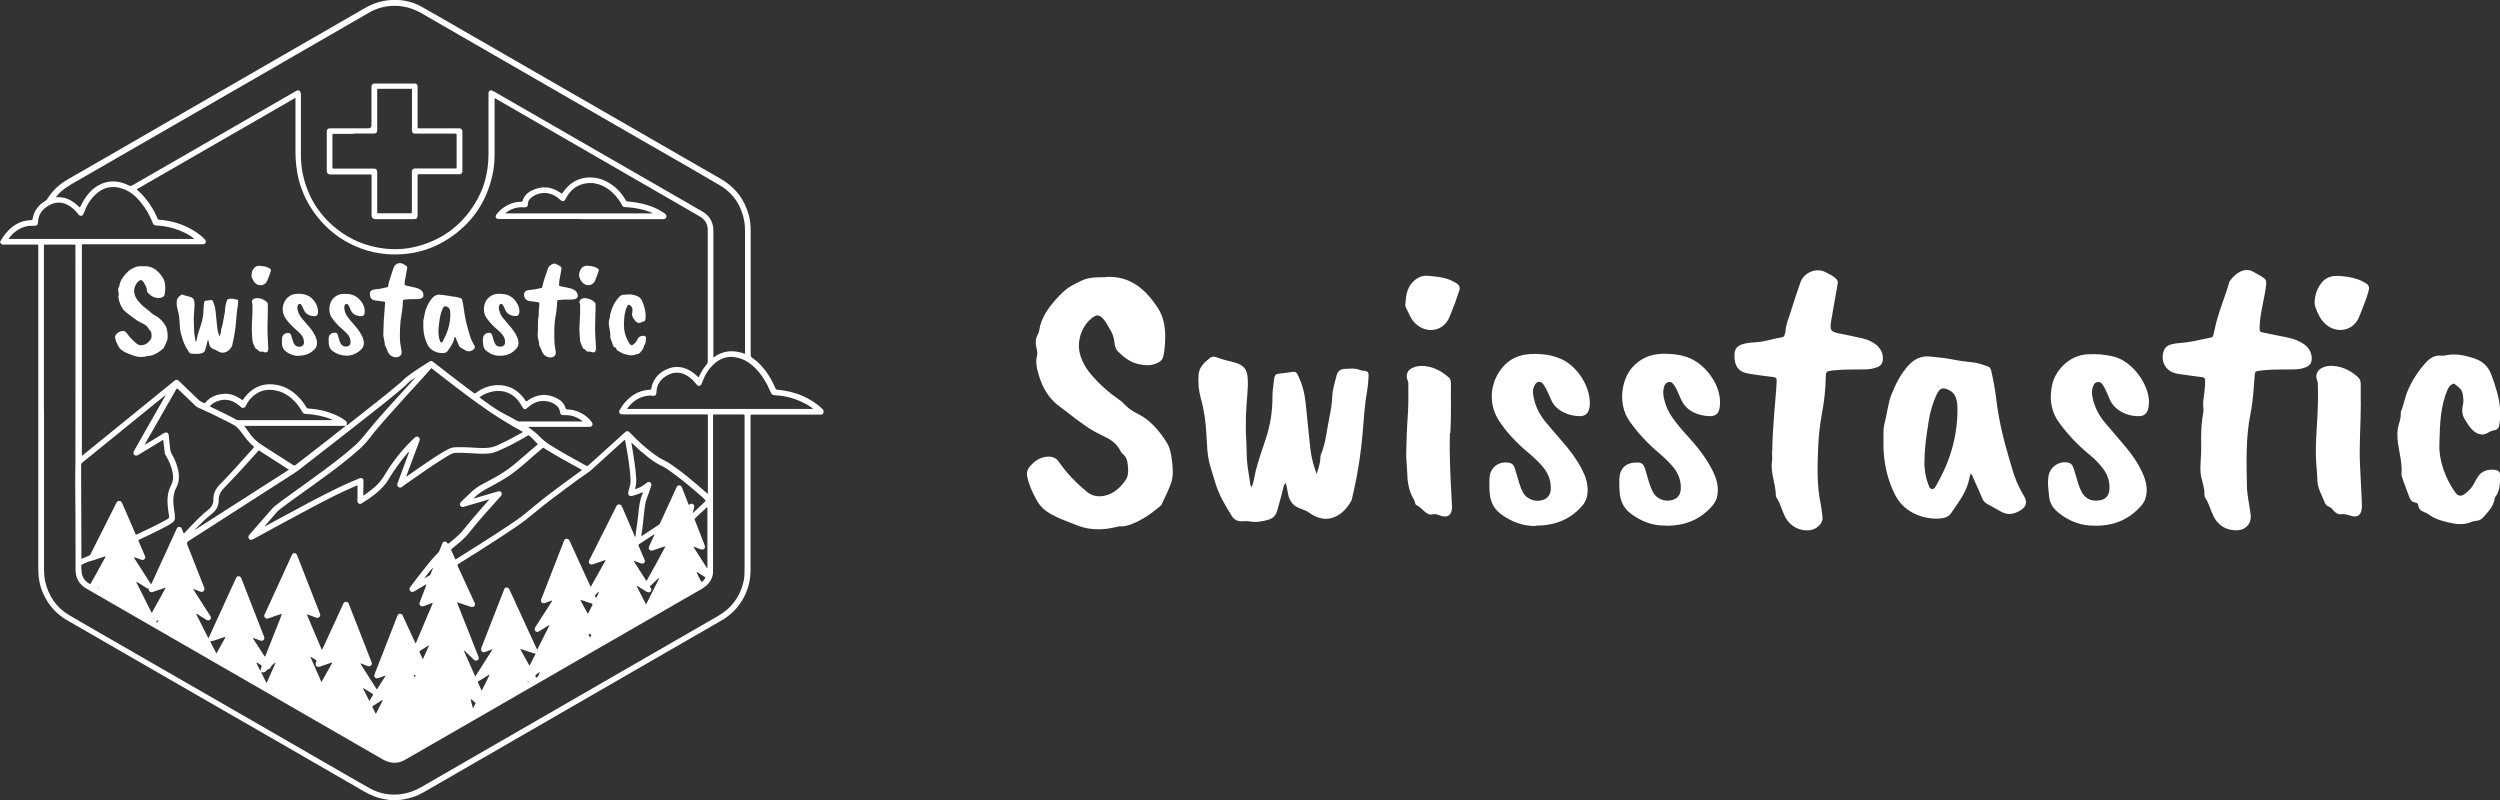
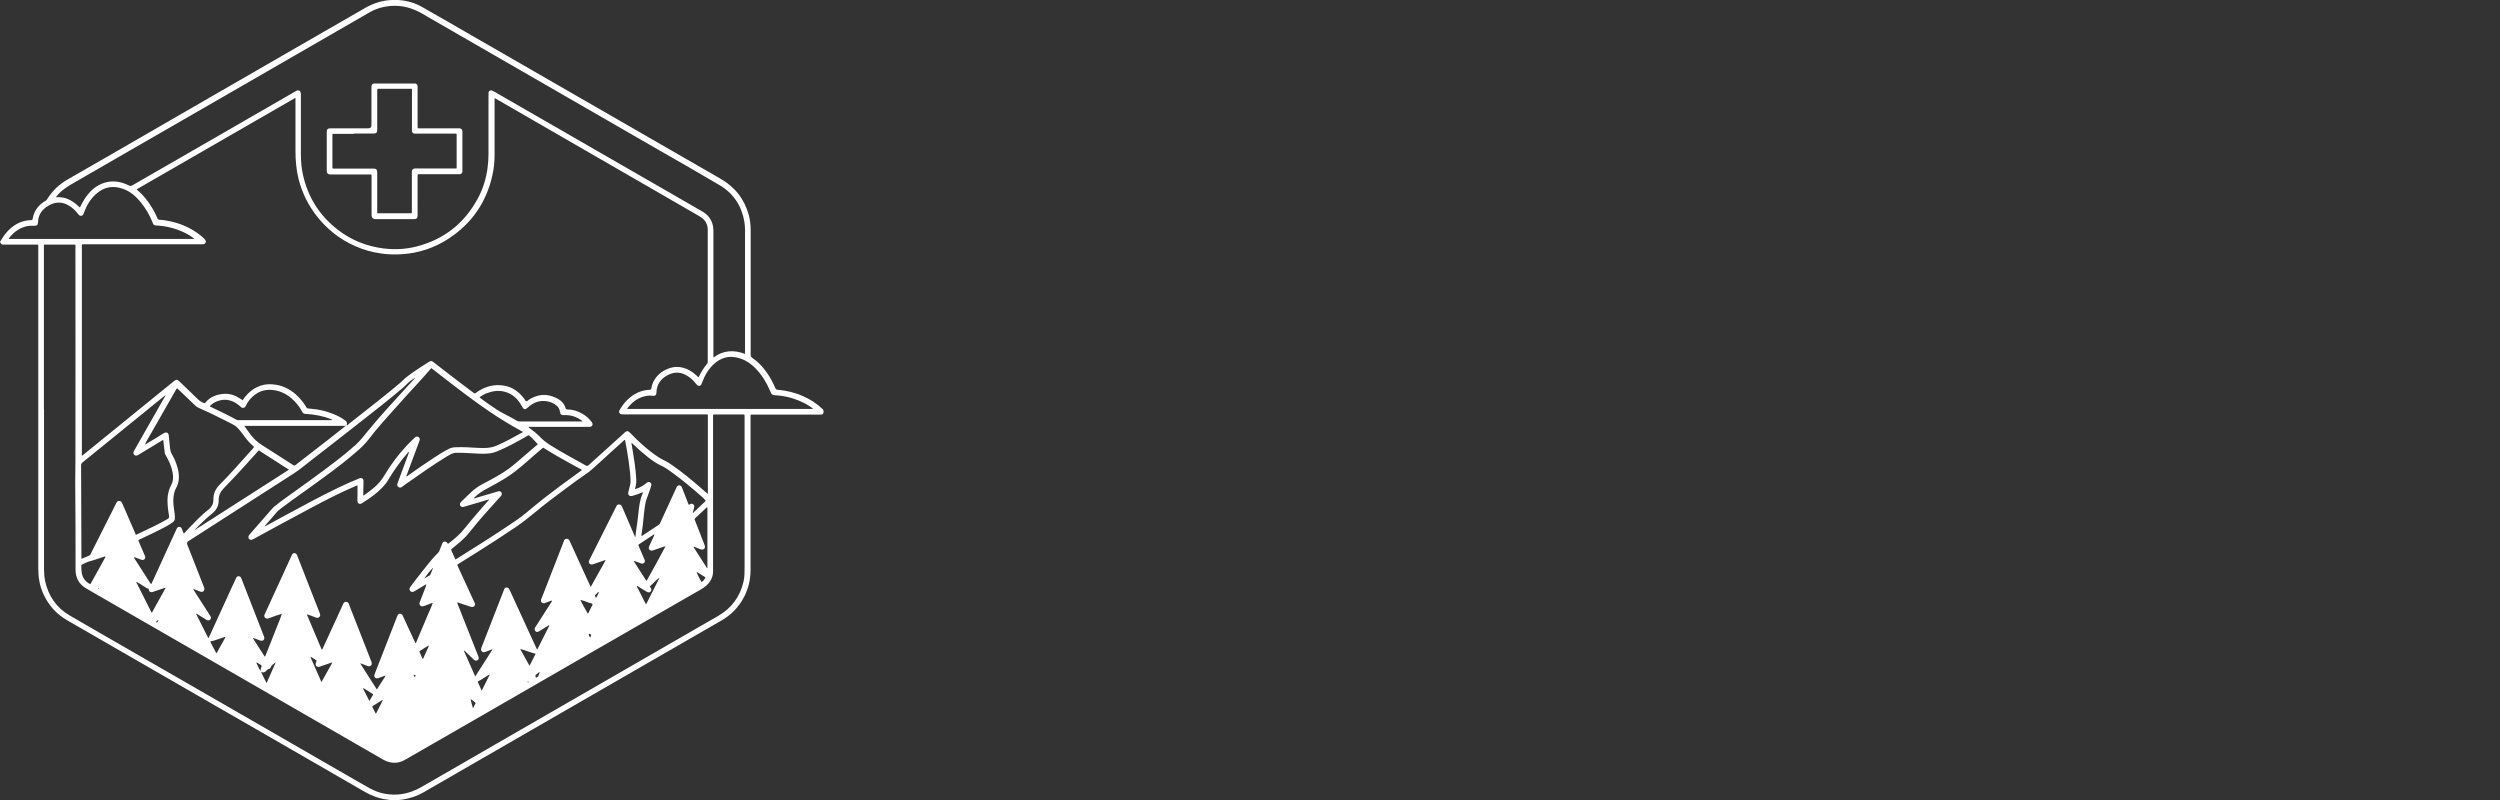
<svg xmlns="http://www.w3.org/2000/svg" id="Calque_2" data-name="Calque 2" viewBox="0 0 226 72.36">
  <rect x="0" y="0" width="226" height="72.36" fill="#333333" stroke="none" />
  <defs>
    <style>
      .cls-1 {
        fill: #fff;
        stroke-width: 0px;
      }
    </style>
  </defs>
  <g id="_ÉLÉM._GRAPHIQUES" data-name="ÉLÉM. GRAPHIQUES">
    <g>
      <g id="XgvXzN.tif">
        <g>
          <path class="cls-1" d="m0,21.86s.06-.08.08-.12c.25-.44.56-.84.96-1.17.51-.42,1.1-.65,1.77-.67.09,0,.12-.02.14-.12.13-.73.53-1.27,1.17-1.63.06-.04.1-.08.14-.14.47-.76,1.1-1.36,1.88-1.8,3.07-1.76,6.13-3.53,9.19-5.3,3.43-1.98,6.86-3.95,10.28-5.93,2.46-1.42,4.92-2.83,7.38-4.25.7-.4,1.44-.66,2.24-.72,1.02-.08,2,.1,2.89.6,1.52.86,3.02,1.73,4.53,2.6,5.34,3.07,10.68,6.15,16.01,9.22,2.17,1.25,4.33,2.5,6.5,3.74,1.3.75,2.15,1.85,2.54,3.3.12.46.16.92.16,1.4,0,3.72,0,7.45,0,11.17,0,.15.04.24.17.33.5.33.89.76,1.24,1.24.33.46.6.95.82,1.47.04.09.08.14.19.15.8.07,1.57.25,2.31.58.64.28,1.22.65,1.73,1.13.1.09.15.19.13.33-.02.12-.08.19-.2.21-.05,0-.11,0-.17,0-2.01,0-4.02,0-6.03,0-.23,0-.2-.02-.2.21,0,4.6,0,9.2,0,13.8,0,.88-.18,1.7-.59,2.48-.48.92-1.17,1.63-2.07,2.14-1.98,1.14-3.97,2.29-5.95,3.43-3.24,1.87-6.47,3.73-9.71,5.6-3.73,2.15-7.47,4.3-11.2,6.46-.58.34-1.21.56-1.87.67-.13.02-.27.03-.4.05-.27,0-.53,0-.8,0-.09-.01-.18-.02-.27-.04-.73-.09-1.41-.35-2.05-.72-2.44-1.41-4.89-2.82-7.33-4.23-3.14-1.81-6.29-3.62-9.43-5.43-3.37-1.94-6.74-3.88-10.11-5.83-.97-.56-1.68-1.35-2.14-2.36-.34-.73-.47-1.5-.47-2.31,0-9.68,0-19.35,0-29.03,0-.06,0-.11,0-.17,0-.07-.03-.1-.1-.09-.04,0-.09,0-.13,0-.93,0-1.86,0-2.78,0-.06,0-.11,0-.17,0-.09,0-.16-.04-.21-.12-.02-.04-.03-.08-.07-.1v-.04Zm8.94,31.28s-.03.02-.04.03c-.02.02-.04.04,0,.05.03.01.04,0,.05-.03,0-.02,0-.03,0-.05,0,0,0,0,.01,0,0,0,0,0,0,0,0,0-.01,0-.02.01Zm45.2.37c-.11.01-.16.11-.22.18-.19.18-.16.1-.06.33,0,0,.02,0,.04.02.09-.17.19-.34.24-.53.02,0,.03-.01.03-.03,0,0-.01,0-.01,0-.01.01-.02.03,0,.04Zm-19.56,9.76c-.29.18-.57.36-.86.54-.04.03-.08.05-.05.12.1.19.19.39.3.59.03-.03.04-.04.05-.06.18-.36.36-.71.54-1.07.02-.04.05-.07.02-.12.02,0,.02,0,.02,0,0,0,0,0-.01.01Zm17.92-9.02s-.02-.02-.02-.02c-.02.01,0,.02,0,.03.19.42.44.8.65,1.2.07-.02.07-.08.1-.12.08-.15.15-.3.22-.45.04-.09.14-.18.11-.27-.04-.09-.18-.09-.27-.12-.26-.09-.52-.2-.79-.26Zm-27.61,5.64c-.17.13-.35.25-.43.46-.02.05-.06.11-.11.11-.13.02-.22.11-.3.2-.13.14-.27.17-.45.07.15.34.31.67.5,1.02.28-.63.54-1.22.8-1.81,0-.02,0-.04,0-.05.02,0,.03,0,.01-.03,0,0-.01.02-.02.03Zm-4.52-2.3c-.08-.02-.14.02-.21.04-.38.12-.75.29-1.16.36.19.35.35.71.56,1.07.03-.05.05-.08.07-.1.23-.42.47-.84.7-1.26.02-.04.05-.07.04-.12.02-.01,0,.02.02,0,0,0,0-.01,0-.01-.01,0-.02,0-.01.02Zm39.17-5.32c-.29.22-.52.5-.8.74.04.07.09.14.12.2.07.16-.02.32-.19.34-.09,0-.17-.03-.24-.07-.25-.16-.5-.32-.75-.47-.03-.02-.06-.07-.12-.02.28.54.54,1.09.84,1.65.03-.05.05-.08.06-.11.36-.71.72-1.42,1.08-2.14.02-.03.04-.06.04-.1.03-.01.04-.03.02-.05-.01.01-.02.03-.03.04Zm-47.19.34s-.01-.04-.03,0c0,.01,0,.02.02.01-.02.07.03.12.06.17.41.82.82,1.64,1.23,2.45.02.05.04.1.1.15.41-.75.82-1.49,1.24-2.24-.05-.02-.07,0-.1,0-.35.12-.7.24-1.05.36-.21.07-.35-.02-.38-.23,0-.03.02-.06-.03-.07-.14,0-.23-.11-.34-.17-.24-.14-.46-.31-.71-.43Zm-2.82-2.3s-.05,0-.07,0c-.44.13-.87.31-1.32.42-.24.05-.45.19-.68.28-.08.03-.12.07-.11.17.01.18,0,.36.03.54.06.51.33.86.78,1.09.02-.02.03-.04.04-.05.43-.78.86-1.55,1.29-2.33.02-.03.04-.06.04-.1.01,0,.04,0,0-.02,0,0-.02,0,0,.02Zm47.8.4s-.02-.02-.02-.02c-.02.02,0,.03,0,.03,0,.04.03.07.04.1.34.54.69,1.07,1.03,1.61.02.03.03.07.08.07.57-1.03,1.15-2.06,1.7-3.11-.07,0-.13.02-.19.04-.31.11-.62.21-.93.32-.13.05-.24.03-.34-.07-.09-.1-.06-.2-.01-.31.14-.3.27-.6.41-.89.02-.05.07-.1.04-.18-.03.01-.05.02-.07.04-.42.28-.84.55-1.25.83-.13.08-.13.09-.06.24.17.39.33.78.5,1.17.05.11.06.2-.02.29-.09.1-.19.1-.3.06-.08-.03-.16-.07-.24-.09-.13-.04-.25-.11-.38-.13Zm-26.13-12.21c-.09,0-.17,0-.26,0-2.88,0-5.76,0-8.64,0-.07,0-.13,0-.22,0,.2.27.38.52.56.77.29.4.66.72,1.07.98.92.59,1.84,1.18,2.76,1.77.15.09.15.09.28-.01,1.03-.8,2.06-1.6,3.09-2.4.46-.36.92-.73,1.38-1.09.02-.01.03-.03.05-.04-.03-.03-.05,0-.07.02Zm-18.05,1.66c.06-.01.1-.05.15-.08.5-.3,1.01-.6,1.5-.92.24-.15.45-.03.46.23.02.36.07.72.11,1.09.02.24.08.45.21.66.21.36.36.74.47,1.14.18.65.19,1.29-.16,1.9-.08.14-.12.3-.16.45-.1.44-.07.88-.01,1.33.04.29.1.58.09.88,0,.15-.06.26-.17.35-.18.15-.39.27-.59.38-.77.42-1.58.79-2.37,1.17-.21.1-.2.06-.11.28.17.4.35.81.52,1.21.05.11.07.21-.02.31-.09.1-.2.1-.32.05-.05-.02-.09-.04-.14-.05-.16-.05-.3-.14-.47-.16,0-.01-.01-.04-.03,0,0,.01,0,.02.02.01-.02.05.02.08.04.12.47.73.94,1.47,1.41,2.2.02.03.03.08.1.08.02-.05.05-.1.07-.14.51-1.12,1.03-2.25,1.54-3.37.23-.49.45-.99.68-1.48.05-.11.12-.18.24-.17.12,0,.19.07.23.18.04.09.07.18.11.28.02.04.02.1.07.12.05,0,.07-.05.1-.08.13-.14.26-.28.39-.42.56-.58,1.11-1.16,1.75-1.66.29-.23.44-.53.43-.9-.01-.53.2-.97.57-1.34.97-.98,1.88-2.01,2.8-3.04.11-.12.22-.23.31-.37-.16-.16-.33-.29-.47-.45-.29-.32-.53-.69-.8-1.02-.17-.21-.36-.41-.61-.54-.22-.12-.44-.23-.66-.34-.82-.42-1.66-.83-2.51-1.2-.1-.04-.18-.1-.26-.18-.51-.49-1.02-.97-1.53-1.46-.04-.04-.07-.09-.14-.1-.04.04-.07.1-.1.15-.76,1.33-1.52,2.66-2.28,3.99-.17.3-.36.59-.5.91,0,0-.02.02-.02.02.01.02.03,0,.04,0Zm36.5,16.35c-.08.02-.14.07-.21.12-.24.15-.47.3-.71.44-.13.08-.23.08-.32-.01-.08-.07-.1-.21-.04-.33.03-.06.07-.12.11-.17.45-.7.89-1.39,1.34-2.09.03-.05.08-.1.09-.18-.08,0-.13.03-.19.05-.15.06-.3.11-.45.17-.11.04-.21.04-.29-.04-.09-.08-.09-.18-.06-.29,0-.04.03-.08.05-.12.55-1.42,1.11-2.84,1.66-4.26.12-.31.25-.62.36-.93.06-.18.32-.24.46-.05.02.03.04.08.06.11.49,1.07.97,2.14,1.46,3.2.14.3.28.6.43.93.46-.82.9-1.61,1.35-2.42-.1-.01-.16.03-.22.05-.31.1-.62.21-.93.32-.12.04-.22.03-.31-.06-.08-.09-.08-.2-.02-.31.02-.03.03-.07.05-.1.77-1.53,1.54-3.07,2.31-4.6.03-.06.07-.12.09-.18.05-.11.13-.16.25-.16.12,0,.19.07.24.17.04.08.07.16.11.24.35.81.69,1.61,1.04,2.42.02.03.01.09.08.09.02-.15.03-.3.05-.44.08-.53.15-1.06.21-1.6.07-.63.12-1.27.39-1.86.02-.04.05-.08,0-.12-.05.02-.11.04-.17.07-.25.1-.51.19-.77.26-.26.06-.41-.09-.35-.35.03-.11.06-.21.08-.32.04-.2.12-.4.12-.62,0-.29-.02-.58-.05-.87-.07-.68-.17-1.36-.29-2.04-.05-.29-.1-.58-.16-.86-.08,0-.1.05-.14.08-.83.75-1.65,1.5-2.47,2.24-.26.23-.51.48-.81.68-.67.45-1.32.94-1.97,1.42-.93.69-1.86,1.38-2.74,2.12-.55.46-1.11.9-1.71,1.31-1.12.76-2.27,1.5-3.42,2.23-.58.37-1.17.73-1.76,1.1-.17.11-.16.08-.08.27,0,.02.02.04.03.07.38.82.75,1.64,1.13,2.46.11.25.23.49.34.74.05.1.06.2-.02.29-.08.09-.18.11-.29.08-.05-.01-.09-.03-.14-.04-.31-.1-.62-.21-.93-.31-.06-.02-.12-.06-.2-.05-.02-.02.02,0,0-.01,0,0,0,0,0,0,0,0,.01,0,.02,0-.02.09.03.15.06.23.6,1.53,1.2,3.06,1.81,4.58.02.06.05.11.06.17.04.17-.08.3-.26.29-.08,0-.14-.05-.19-.1-.24-.23-.47-.45-.71-.68-.05-.05-.08-.11-.19-.13.34.78.69,1.54,1.04,2.34.53-.82,1.04-1.62,1.56-2.44-.1,0-.15.03-.2.05-.16.06-.31.12-.47.18-.11.04-.21.03-.29-.05-.08-.08-.08-.18-.06-.28,0-.04.03-.08.04-.12.52-1.32,1.03-2.65,1.55-3.97.16-.41.32-.83.48-1.24.08-.21.31-.23.44-.06.03.04.05.09.07.13.59,1.28,1.17,2.56,1.76,3.84.23.51.47,1.02.71,1.54.02-.03.04-.06.05-.08.34-.67.67-1.34,1.01-2,.02-.04.06-.08.03-.14,0,0,.01,0,.02,0,0,0,0,0,0,0,0,0,0,0,0,.01Zm-24.17-1.02c-.35.09-.68.22-1.02.34-.08.02-.15.05-.23.08-.1.03-.2,0-.27-.07-.08-.08-.09-.17-.05-.27.02-.05.04-.1.07-.15.12-.27.25-.54.37-.81.68-1.48,1.36-2.95,2.03-4.43.05-.11.11-.18.23-.18.12,0,.2.08.25.19.01.03.02.06.03.09.67,1.71,1.34,3.43,2.01,5.14.02.04.03.08.04.12.04.17-.1.32-.27.31-.06,0-.12-.03-.18-.05-.24-.09-.47-.19-.71-.26-.01-.01-.03-.02-.04,0,0,0,.01.02.02.03.01.04.02.08.04.12.4.94.79,1.88,1.19,2.82.03.08.07.15.1.23.06-.05.07-.1.1-.15.6-1.31,1.21-2.62,1.81-3.94.02-.05.04-.1.08-.15.11-.14.31-.13.41.01.03.04.05.09.06.13.67,1.71,1.34,3.43,2.01,5.14.05.13.09.26-.02.38-.12.12-.25.07-.38.02-.18-.07-.36-.14-.55-.21,0,0-.02.02-.03.03.49.77.98,1.54,1.49,2.33.18-.28.34-.53.5-.79.09-.15.2-.28.27-.44.01-.01.03-.03,0-.04,0,0-.02.01-.02.02-.07,0-.13.04-.19.06-.16.06-.31.13-.47.17-.21.06-.37-.11-.31-.32.02-.07.04-.13.07-.19.48-1.23.96-2.46,1.44-3.69.19-.49.38-.98.57-1.46.04-.09.09-.16.2-.17.12,0,.21.03.26.14.03.05.05.1.07.15.34.75.69,1.5,1.04,2.25.02.04.02.1.09.12.02-.05.04-.09.06-.13.36-.85.72-1.7,1.08-2.56.13-.31.28-.61.38-.92.01-.01.03-.02,0-.04,0,0-.02.01-.02.02-.05,0-.09.02-.14.04-.21.08-.42.17-.64.24-.18.06-.31.01-.37-.13-.04-.08-.02-.16.01-.23.1-.27.21-.54.31-.81.09-.26.22-.51.28-.78,0,0,.04,0,0-.02,0,0-.01.01,0,.02-.08-.02-.14.05-.2.08-.28.17-.56.34-.84.51-.04.02-.07.05-.11.06-.12.05-.25.01-.32-.08-.07-.09-.07-.2,0-.31.02-.03.04-.06.06-.09.31-.41.61-.82.93-1.22.51-.64,1-1.29,1.58-1.86.05-.05.07-.1.09-.16.08-.21.17-.43.25-.64.06-.15.17-.2.31-.16.06.02.11.06.14.11.05.1.11.07.17.01.06-.05.12-.1.19-.15.41-.33.82-.68,1.15-1.1.47-.59.96-1.16,1.45-1.73.26-.3.53-.6.79-.9.01-.01.05-.02.03-.05-.01-.02-.04,0-.06.01-.05.01-.11.02-.16.04-.69.2-1.38.41-2.08.61-.12.04-.22,0-.28-.08-.07-.09-.07-.21,0-.31.02-.03.05-.06.07-.08.29-.29.59-.58.89-.86.33-.3.69-.56,1.09-.76.26-.13.51-.27.77-.41.74-.4,1.46-.84,2.1-1.39.53-.45,1.06-.91,1.59-1.36.17-.14.34-.29.48-.41-.19-.2-.36-.41-.56-.59-.32-.29-.2-.27-.59-.05-.82.47-1.65.92-2.53,1.28-.18.07-.37.14-.56.17-.49.07-.99.05-1.48.02-.54-.03-1.08-.07-1.63-.06-.1,0-.2.01-.29.04-.21.06-.39.18-.58.29-1.23.75-2.4,1.57-3.57,2.4-.18.12-.35.25-.53.38-.09.06-.19.05-.28-.01-.09-.07-.13-.17-.1-.28.01-.04.03-.08.04-.12.32-.86.64-1.72.96-2.59.02-.06.07-.11.04-.18-.07.02-.09.06-.12.1-.59.68-1.12,1.41-1.6,2.18-.12.2-.23.41-.38.59-.59.74-1.36,1.28-2.15,1.77-.21.13-.4,0-.4-.24,0-.22.01-.43.01-.65,0-.24,0-.49,0-.73-.06-.01-.09.02-.13.04-1.39.59-2.73,1.28-4.06,1.99-1.74.92-3.47,1.87-5.2,2.81-.05.03-.1.05-.15.07-.17.05-.33-.07-.32-.25,0-.1.06-.17.12-.24.67-.76,1.34-1.53,2-2.29.08-.09.17-.18.27-.26.4-.33.81-.62,1.23-.92,1.43-1.03,2.87-2.05,4.26-3.12.63-.48,1.24-.98,1.83-1.51.41-.38.75-.82,1.1-1.25,1.06-1.3,2.21-2.54,3.34-3.78.29-.32.59-.64.89-.97.01,0,.03-.02.02-.04-.01-.02-.03,0-.04.02-.27.15-.51.35-.73.57-.12.11-.23.23-.35.33-1.23,1.04-2.49,2.03-3.76,3.02-1.55,1.22-3.11,2.43-4.67,3.64-.46.36-.91.74-1.41,1.06-3.18,2.04-6.35,4.08-9.53,6.12q-.17.11-.1.29s0,.01,0,.02c.5,1.26.99,2.53,1.49,3.79.03.07.06.15.06.23,0,.17-.14.29-.31.25-.06-.01-.12-.04-.17-.06-.16-.06-.31-.14-.49-.18-.01-.03-.03-.03-.05-.01,0,0,.02.02.03.04.02.04.04.08.06.11.3.47.6.94.91,1.42.18.29.37.57.55.86.08.13.08.23,0,.32-.09.1-.2.11-.34.04-.05-.03-.09-.06-.14-.09-.21-.13-.42-.26-.63-.39-.05-.03-.09-.09-.16-.06.01-.02,0-.03-.02-.02,0,0,.01.01.02.02,0,.04.02.07.04.1.33.66.66,1.33,1,1.99.02.03.03.07.06.09.03-.02.04-.05.05-.07.68-1.49,1.37-2.99,2.05-4.48.14-.3.27-.6.41-.89.04-.09.11-.15.21-.15.11,0,.19.05.24.15.02.03.03.07.04.1.66,1.7,1.33,3.41,1.99,5.11.02.06.05.11.06.17.04.19-.11.34-.31.3-.06-.01-.12-.04-.18-.06-.17-.06-.33-.14-.5-.18-.01-.02-.02-.03-.04,0,0,0,.01.01.02.02,0,.04.03.07.05.1.31.48.62.97.93,1.45.02.04.03.09.1.1.02-.05.05-.1.07-.15.36-.92.73-1.83,1.09-2.75.12-.3.25-.59.34-.9,0,0,.02-.02.02-.03-.01-.02-.03-.01-.04,0Zm-3.57-19.28c.14-.2.28-.4.45-.57.73-.76,1.61-1.04,2.65-.85.75.14,1.37.5,1.91,1.03.29.29.55.61.75.96.06.11.13.15.25.15.09,0,.18.02.28.03.66.05,1.29.21,1.9.45.4.16.79.35,1.13.62.12.09.17.21.11.36,0,.02-.03.04.01.06.05,0,.07-.04.11-.07.86-.68,1.73-1.36,2.59-2.04.73-.58,1.46-1.16,2.17-1.77.19-.17.36-.36.56-.51.64-.49,1.32-.93,2.01-1.36.16-.1.24-.09.4.04.77.6,1.54,1.2,2.32,1.79.43.33.87.65,1.3.98.08.06.14.07.22,0,.16-.13.33-.23.52-.33.65-.33,1.35-.45,2.07-.31.76.14,1.33.59,1.79,1.2.05.07.08.19.17.2.09.01.16-.09.23-.14.35-.22.72-.37,1.14-.42.47-.05.91.06,1.33.26.4.19.72.48.85.93.03.09.08.11.16.11.48.01.92.14,1.34.38.34.19.62.45.86.76.15.2.07.4-.16.44-.06,0-.12,0-.19,0-1.72,0-3.44,0-5.16,0-.06,0-.13,0-.2,0,.01.07.06.09.09.11.34.24.66.5.95.8.27.28.58.52.91.73,1.06.67,2.16,1.25,3.25,1.86.11.06.16.02.24-.05,1.1-.99,2.19-1.98,3.29-2.97.15-.14.26-.13.41.02.46.48.94.94,1.44,1.36.55.46,1.11.9,1.77,1.21.23.11.44.25.65.4.88.61,1.7,1.29,2.51,1.99.22.19.44.39.7.6v-.21c0-2.25,0-4.5,0-6.75,0-.25.03-.23-.23-.23-2.45,0-4.9,0-7.35,0-.08,0-.16,0-.24-.01-.16-.03-.24-.17-.19-.32.02-.05.04-.09.07-.13.16-.27.35-.53.57-.76.43-.45.94-.78,1.55-.93.19-.05.39-.06.59-.08.07,0,.1-.03.12-.11.04-.26.12-.52.26-.75.34-.58.86-.93,1.49-1.12.3-.09.61-.1.92-.05.58.1,1.05.4,1.48.8.04.04.06.09.12.09.01-.01.02-.02.03-.03.19-.42.43-.8.73-1.16.06-.07.07-.15.07-.24,0-3.94,0-7.88,0-11.82,0-.12,0-.25-.03-.37-.09-.41-.34-.7-.7-.91-1.53-.88-3.05-1.76-4.57-2.64-1.57-.9-3.14-1.81-4.7-2.71-3.04-1.76-6.09-3.51-9.13-5.27-.04-.02-.07-.07-.14-.04v.16c0,1.63,0,3.25,0,4.88,0,.68-.06,1.34-.22,2-.55,2.39-1.86,4.26-3.9,5.61-1.29.85-2.71,1.33-4.25,1.43-.62.04-1.23.03-1.85-.06-.82-.11-1.62-.33-2.38-.67-1.38-.61-2.54-1.52-3.47-2.71-.78-.99-1.32-2.1-1.64-3.32-.21-.84-.29-1.69-.29-2.55,0-1.54,0-3.08,0-4.62,0-.06,0-.13,0-.21-4.8,2.77-9.57,5.52-14.35,8.27.03.07.08.1.12.13.25.21.47.44.67.69.44.54.79,1.13,1.07,1.77.04.1.09.17.21.17.28,0,.56.06.84.11,1.01.2,1.94.6,2.77,1.23.18.14.36.29.5.46.14.17.04.39-.17.41-.06,0-.12,0-.19,0-3.52,0-7.04,0-10.56,0-.24,0-.22-.03-.22.22,0,6.23,0,12.47,0,18.7v.21c.08-.06.12-.09.17-.13,2.72-2.21,5.44-4.42,8.16-6.63.2-.16.29-.16.48.02.56.54,1.13,1.08,1.68,1.62.15.15.32.25.5.33.08.04.13.03.19-.04.44-.53,1.04-.74,1.7-.78.51-.03.98.14,1.41.42.08.05.15.1.24.16Zm45.44-4.21v-.21c0-3.65,0-7.31,0-10.96,0-.27-.02-.53-.06-.79-.25-1.44-.99-2.57-2.25-3.31-2.1-1.24-4.21-2.44-6.32-3.65-3.16-1.82-6.33-3.65-9.49-5.47-3.52-2.03-7.03-4.05-10.55-6.08-.34-.2-.68-.41-1.04-.57-.79-.36-1.61-.5-2.47-.41-.62.07-1.2.24-1.74.55-1.02.58-2.04,1.17-3.05,1.76-3.13,1.8-6.25,3.6-9.38,5.41-3.15,1.82-6.31,3.64-9.46,5.45-1.72.99-3.44,1.98-5.15,2.97-.32.19-.62.4-.9.65-.16.14-.31.3-.44.49.25-.02.48,0,.7.04.51.12.94.39,1.32.75.05.04.08.11.16.12.17-.36.36-.69.59-1.01.36-.48.79-.87,1.34-1.11.85-.36,1.68-.26,2.49.14.11.06.19.06.3,0,1.5-.87,3-1.73,4.5-2.59,3.42-1.97,6.83-3.94,10.25-5.91.04-.02.08-.05.13-.07.16-.07.3,0,.35.17.02.08.02.16.02.24,0,1.77,0,3.55,0,5.32,0,.65.05,1.3.2,1.93.45,2,1.49,3.63,3.1,4.89,1.23.96,2.64,1.53,4.2,1.72,1,.12,1.99.07,2.96-.18,2.49-.64,4.34-2.11,5.55-4.37.45-.84.73-1.74.86-2.69.06-.44.09-.87.09-1.31,0-1.77,0-3.55,0-5.32,0-.06,0-.12,0-.19.02-.19.17-.28.34-.21.07.03.14.07.21.11,2.94,1.69,5.88,3.39,8.82,5.08,2.56,1.47,5.12,2.95,7.68,4.42.75.43,1.5.86,2.25,1.3.23.13.43.28.6.49.31.38.43.81.43,1.29,0,3.73,0,7.46,0,11.19,0,.07,0,.14,0,.25.9-.67,1.85-.71,2.86-.33ZM3.98,37c0,4.82,0,9.65,0,14.47,0,.36.03.72.1,1.07.3,1.33,1.01,2.39,2.19,3.08,1.82,1.07,3.66,2.11,5.49,3.17,3.14,1.81,6.28,3.62,9.43,5.43,3.46,2,6.93,3.99,10.39,5.99.63.36,1.26.73,1.9,1.08.87.47,1.81.63,2.8.5.64-.09,1.24-.31,1.81-.64,2.24-1.29,4.47-2.58,6.71-3.87,3.48-2.01,6.96-4.01,10.44-6.02,3.23-1.86,6.46-3.72,9.68-5.58,1.2-.69,1.97-1.72,2.29-3.08.1-.41.1-.82.1-1.23,0-4.54,0-9.08,0-13.62,0-.06,0-.11,0-.17,0-.09-.04-.12-.12-.11-.04,0-.07,0-.11,0-.79,0-1.58,0-2.37,0-.28,0-.25-.04-.25.25,0,4.55,0,9.09,0,13.64,0,.11,0,.22,0,.33,0,.29-.09.56-.24.81-.2.34-.49.56-.82.76-3.13,1.8-6.26,3.61-9.4,5.41-3.17,1.83-6.35,3.66-9.52,5.49-1.77,1.02-3.53,2.04-5.3,3.05-.84.48-1.68.97-2.52,1.45-.24.14-.49.24-.76.28-.46.05-.88-.05-1.28-.28-2.47-1.43-4.94-2.85-7.42-4.28-2.64-1.52-5.29-3.05-7.93-4.57-2.96-1.7-5.91-3.41-8.87-5.11-.87-.5-1.74-1-2.6-1.5-.64-.37-.97-.94-.97-1.68,0-2.68,0-5.36-.03-8.03,0-.67.02-1.33.02-2,.01-6.38,0-12.76,0-19.15,0-.04,0-.09,0-.13,0-.07-.02-.1-.1-.1-.04,0-.09,0-.13,0-.79,0-1.58,0-2.37,0-.28,0-.25-.04-.25.24,0,4.88,0,9.76,0,14.64Zm35.04-3.74s-.04.03-.05.04c-.88,1.04-1.83,2.01-2.73,3.03-.8.9-1.62,1.79-2.39,2.72-.25.31-.48.63-.74.93-.41.47-.89.87-1.37,1.27-1.05.88-2.16,1.69-3.27,2.49-.97.71-1.97,1.39-2.93,2.12-.19.14-.38.28-.54.46-.21.24-.41.48-.62.72-.15.17-.3.35-.46.53.07.02.1-.02.13-.04.55-.3,1.1-.6,1.66-.9,1.62-.87,3.23-1.76,4.89-2.55.62-.3,1.24-.58,1.87-.83.24-.09.4.01.39.27,0,.36-.01.73-.02,1.09,0,.06,0,.12,0,.18.07,0,.1-.04.14-.07.3-.21.6-.44.88-.68.35-.3.64-.65.88-1.05.57-.96,1.23-1.85,1.99-2.67.25-.27.51-.52.77-.77.11-.1.23-.11.34-.04.1.07.13.18.09.31-.01.05-.03.09-.05.14-.37.98-.73,1.97-1.1,2.95-.02.06-.06.11-.04.18.06-.04.11-.08.17-.12.74-.53,1.5-1.05,2.26-1.55.45-.3.91-.59,1.4-.84.19-.1.39-.14.6-.15.7-.03,1.4.02,2.09.06.56.03,1.11.02,1.64-.21.8-.35,1.56-.76,2.32-1.19.02-.01.04-.02.04-.06-.02-.01-.05-.03-.08-.04-.99-.54-1.95-1.12-2.88-1.75-1.4-.95-2.75-1.98-4.09-3.02-.4-.31-.8-.62-1.2-.93Zm-26.75,15.1c.54-.26,1.05-.5,1.57-.75.44-.22.88-.44,1.31-.69.12-.07.15-.15.13-.29-.05-.3-.09-.6-.12-.9-.06-.65,0-1.28.31-1.87.19-.36.21-.73.14-1.12-.1-.57-.34-1.09-.63-1.59-.04-.06-.08-.12-.09-.2,0-.13-.02-.26-.04-.39-.03-.26-.06-.51-.09-.78-.08,0-.13.06-.19.09-.67.4-1.33.81-2,1.21-.05.03-.09.06-.14.08-.11.05-.22.03-.29-.04-.08-.08-.1-.18-.06-.29.02-.05.05-.1.08-.15.9-1.58,1.8-3.16,2.7-4.75.03-.06.09-.11.09-.2-.03.02-.05.03-.07.05-2.48,2.01-4.95,4.02-7.43,6.03-.09.08-.12.16-.12.27.01,2.75.02,5.5.03,8.26,0,.05,0,.11,0,.18.26-.1.49-.2.72-.3.06-.03.08-.08.1-.12.11-.21.21-.42.32-.63.67-1.33,1.34-2.66,2.01-3.99.06-.12.14-.21.28-.2.14,0,.2.1.25.21,0,.01.01.02.02.03.2.47.4.94.61,1.41.2.47.41.94.62,1.43Zm61.19-11.4c.03-.06-.02-.07-.05-.09-.16-.12-.33-.22-.5-.32-.89-.49-1.84-.77-2.85-.82-.2-.01-.33-.08-.39-.27-.01-.04-.03-.08-.05-.12-.32-.75-.74-1.44-1.31-2.03-.38-.39-.82-.71-1.35-.89-.29-.1-.6-.16-.91-.16-.54.02-1.01.22-1.42.57-.55.47-.9,1.06-1.15,1.72-.02.06-.04.13-.07.19-.08.16-.26.19-.39.07-.05-.04-.09-.1-.13-.15-.2-.26-.44-.48-.72-.66-.57-.37-1.16-.42-1.77-.11-.66.33-1.04.85-1.06,1.61,0,.21-.12.31-.34.28-.28-.05-.55,0-.82.07-.62.17-1.09.57-1.47,1.07-.01.02,0,.03,0,.05h16.75Zm-55.89-15.36c-.26-.23-.56-.41-.87-.56-.82-.4-1.68-.61-2.58-.66-.16,0-.26-.07-.31-.21-.01-.03-.02-.06-.03-.09-.26-.65-.61-1.25-1.06-1.8-.4-.49-.87-.92-1.47-1.16-.94-.38-1.82-.27-2.58.43-.51.46-.85,1.04-1.08,1.68-.04.12-.09.25-.24.28-.15.02-.23-.08-.31-.19-.19-.25-.42-.47-.68-.65-.38-.26-.79-.4-1.26-.34-.33.04-.63.19-.9.38-.47.33-.74.77-.76,1.35-.01.28-.1.36-.38.35-.25-.01-.5,0-.75.07-.64.17-1.12.56-1.51,1.07-.01.02-.01.03,0,.05h16.76Zm23.6,28.98c.07-.04.13-.08.2-.12,1.42-.89,2.84-1.78,4.24-2.71.65-.43,1.31-.86,1.92-1.36.55-.45,1.09-.91,1.65-1.35,1.07-.83,2.17-1.64,3.27-2.43.05-.04.12-.06.15-.14-.35-.19-.7-.38-1.04-.57-.78-.43-1.56-.87-2.32-1.35-.14-.09-.1-.11-.25.01-.45.36-.87.75-1.31,1.13-.63.55-1.27,1.09-1.98,1.53-.54.33-1.09.64-1.64.93-.42.22-.82.47-1.16.81-.03.03-.06.05-.07.1.04-.01.06-.01.09-.02.7-.21,1.41-.41,2.11-.62.12-.04.23,0,.29.09.06.09.06.21-.02.31-.03.04-.07.07-.1.11-.93,1.03-1.86,2.05-2.72,3.14-.24.31-.51.59-.8.85-.27.23-.55.46-.83.69-.07.05-.08.09-.04.17.13.27.24.54.37.82Zm22.63-5.3c-.09-.1-.15-.2-.24-.28-.94-.83-1.9-1.64-2.92-2.37-.26-.18-.51-.37-.8-.5-.46-.21-.87-.49-1.26-.8-.48-.38-.94-.78-1.38-1.21-.03-.03-.06-.08-.12-.07.04.24.08.48.12.72.13.77.25,1.54.3,2.31.03.34.04.68-.07,1.01-.01.04-.05.08,0,.12.41-.12.68-.27,1.04-.57.14-.12.33-.08.4.09.03.08.02.15-.01.23-.13.37-.25.74-.39,1.1-.1.25-.14.51-.18.77-.1.72-.14,1.44-.25,2.15-.02.16-.06.31-.05.47.04.01.05-.01.07-.02.49-.33.99-.66,1.48-.98.08-.05.12-.12.15-.2.48-1.04.95-2.08,1.43-3.11.02-.04.04-.09.06-.13.11-.18.33-.18.44,0,.02.04.04.08.05.12.15.37.29.75.44,1.12.05.13.09.27.16.39.03-.01.05-.02.07-.04.11-.07.22-.1.33-.01.1.08.11.2.07.32-.04.15-.08.29-.11.44,0,0,.02.01.02.02.38-.37.77-.73,1.14-1.08Zm-44.85-8.56s.06.05.1.06c.78.38,1.56.74,2.32,1.16.06.03.11.04.18.04,2.79,0,5.58,0,8.37,0,.04,0,.09,0,.14,0-.03-.05-.07-.06-.1-.07-.74-.3-1.51-.45-2.3-.49-.17,0-.28-.06-.35-.21-.12-.24-.27-.46-.44-.66-.59-.72-1.31-1.21-2.26-1.3-.57-.05-1.09.08-1.55.42-.37.27-.65.61-.84,1.02-.08.18-.3.25-.45.1-.07-.07-.13-.13-.21-.18-.61-.48-1.28-.62-2.01-.3-.22.1-.43.22-.58.42Zm-1.33,11.15s.01.02.02.02c2.82-1.81,5.64-3.61,8.48-5.43-.92-.59-1.82-1.17-2.71-1.74-.07.03-.1.09-.14.13-.31.34-.61.68-.92,1.02-.7.77-1.4,1.54-2.13,2.28-.29.3-.46.64-.45,1.06.01.52-.22.92-.61,1.23-.27.21-.53.44-.78.68-.26.25-.5.5-.76.75Zm35.02-9.76s0-.03,0-.04c0,0-.01-.02-.02-.03-.48-.36-1.01-.54-1.61-.51-.26.01-.36-.06-.39-.31-.03-.25-.16-.44-.35-.59-.27-.22-.59-.33-.93-.37-.61-.07-1.14.14-1.59.55-.29.26-.39.25-.58-.1-.34-.63-.82-1.1-1.52-1.29-.56-.15-1.1-.08-1.63.12-.24.09-.47.22-.68.38.3.23.59.44.88.64.46.32.92.64,1.43.89.36.19.72.37,1.07.58.08.05.17.07.26.07.66,0,1.32,0,1.98,0h3.68Zm10.09,11.33s-.02.02-.03.02c.41.64.81,1.27,1.22,1.91,0,0,.02,0,.03-.01v-5.49s-.04,0-.06,0c-.35.33-.69.65-1.04.97-.07.06-.06.12-.03.19.13.32.25.63.37.95.17.44.34.87.51,1.31.04.11.05.22-.03.31-.09.1-.21.09-.33.06-.04-.01-.07-.03-.1-.04-.17-.07-.34-.13-.51-.2Zm-34.63,9.95s-.02.02-.03.02c.33.74.65,1.48.99,2.25.34-.6.66-1.17.98-1.75-.09-.03-.14.01-.19.03-.32.11-.64.22-.96.33-.22.07-.4-.08-.35-.31.01-.05.04-.1.06-.16.02-.05.03-.09-.03-.13-.15-.1-.31-.19-.46-.29Zm18.92-.73c.29.53.56,1.01.85,1.53.19-.39.37-.74.55-1.09-.47-.11-.9-.31-1.4-.44Zm-3.48,3.79c.26-.5.49-.98.73-1.46-.03,0-.04,0-.04,0-.35.18-.65.44-1.01.6-.03.02-.03.05-.02.08.11.25.22.5.35.78Zm-4.78-4.07s-.02-.02-.02-.03c-.26.16-.52.32-.78.49-.04.03-.05.07-.03.11.1.2.17.42.3.64.19-.42.36-.81.54-1.2Zm-5.37,4.99c.11-.17.2-.32.28-.47.08-.13.08-.13-.04-.21-.24-.15-.48-.3-.72-.45-.02-.01-.05-.04-.09,0,.19.37.37.74.57,1.13Zm29.57-11.69c.06.22.38.84.47.94.13-.09.23-.2.31-.34.03-.05.04-.09-.02-.12-.25-.15-.49-.31-.76-.48Zm-23.81-.36c-.3.3-.56.64-.81.98.17-.09.34-.19.51-.29.03-.02.04-.04.06-.07.08-.21.16-.41.25-.62Zm3.61,12.71c.08-.16.15-.29.21-.42.02-.04.03-.07-.01-.1-.13-.1-.25-.22-.42-.31.06.29.13.54.22.83Zm-19.22-3.37c.01-.09.02-.15.03-.2.02-.09.11-.19.07-.28-.04-.09-.16-.12-.25-.18-.06-.04-.12-.1-.22-.1.02.04.03.07.04.1.1.2.2.41.32.65Zm25.27.05c-.13.1-.22.17-.32.25q-.14.11-.06.26s.02.04.05.04c.19-.09.2-.12.32-.56Zm4.55-3.08c.03-.07.05-.12.07-.17.03-.08-.04-.11-.08-.15-.03-.03-.07,0-.1.02-.06.04-.03.09,0,.13.03.05.04.11.11.17Zm-39.01-1.59c-.09.02-.15.08-.21.15-.03.03-.01.07.02.09.03.02.06,0,.07-.03.04-.07.07-.14.11-.21Zm23.15,5.17c.04-.06.07-.1.06-.17-.05-.02-.1-.05-.17-.04.01.08.05.13.1.2Zm10.29.44s-.03-.06-.07-.06c0,0-.03.01-.03.02,0,.04.02.07.06.08.02,0,.03,0,.04-.04Zm-10.78-20.83h0s0,0,0,0h0Zm.6-6.68h-.01s0,0,0,0h.01Z" />
-           <path class="cls-1" d="m35.21,72.36s.03-.02.04-.03c.27,0,.53,0,.8,0,.01.01.03.02.04.03h-.89Z" />
-           <path class="cls-1" d="m39.63,30.09c0-.52.07-.91.13-1.31.05-.31.13-.6.26-.88.11-.24.22-.27.45-.14.1.05.16.14.19.24.03.09.05.19.05.29.02.9-.22,1.73-.66,2.51-.04.07-.07.17-.16.16-.09,0-.11-.11-.13-.18-.1-.26-.12-.53-.12-.68Zm-26.67-6.03c-.58,0-.65.03-1.09.27-.21.11-.37.28-.53.46-.25.29-.48.6-.54,1,0,.05-.03.11-.06.16-.07.13-.07.26-.04.4.02.09.05.18.03.27-.06.23,0,.45.07.67.12.41.33.75.69,1.01.23.17.45.35.68.51.15.11.3.22.46.3.11.06.22.12.33.17.21.1.39.24.49.46.02.04.05.08.08.1.11.09.15.21.16.34.02.18.03.37-.08.52-.17.23-.37.43-.67.49-.22.05-.42.01-.59-.13-.34-.28-.65-.6-.91-.97-.09-.13-.21-.18-.37-.17-.25.02-.43.14-.58.32-.08.1-.11.2-.08.32.05.27.17.51.3.75.11.2.27.35.47.46.24.14.5.23.76.33.15.06.3.12.46.14.31.05.61.03.92-.05.05-.01.1-.03.14-.02.13,0,.24-.03.36-.07.33-.13.62-.33.89-.55.03-.03.07-.06.09-.09.1-.22.22-.44.3-.67.08-.24.06-.49.04-.73-.03-.21-.07-.44-.18-.62-.24-.38-.53-.72-.94-.92-.16-.08-.31-.18-.43-.31-.06-.07-.14-.13-.21-.18-.24-.17-.47-.36-.67-.58-.26-.26-.48-.55-.56-.92-.09-.41.09-.91.43-1.15.12-.09.2-.08.31.02.11.1.17.24.24.37.08.13.13.26.14.41.01.11.04.23.13.32.18.18.38.34.64.4.24.06.48.08.7-.07.07-.04.11-.09.13-.17.03-.13.05-.27.06-.4.03-.42,0-.85-.24-1.2-.39-.59-.9-1.04-1.68-.99,0,0-.01,0-.02,0Zm4.75,6.85s-.04-.07-.04-.1c-.03-.19-.06-.38-.09-.57-.04-.29-.03-.59-.05-.89-.03-.49,0-.99.04-1.48.02-.18.03-.36.01-.54-.02-.29-.13-.41-.41-.5-.19-.06-.4-.09-.59-.17-.07-.03-.15-.04-.21,0-.19.14-.37.3-.39.56-.02.26,0,.52.08.77.11.38.16.77.18,1.17.02.34.02.68.12,1.01.06.21.12.42.19.63.12.36.31.68.51,1,.08.12.19.19.34.18.09,0,.17,0,.26,0,.2.03.39,0,.59-.05.15-.04.25-.14.3-.3.06-.24.14-.47.19-.72.01-.06.02-.13.09-.19.03.13.05.25.07.36.04.24.18.4.41.48.11.04.21.08.3.14.56.4,1.09.1,1.36-.41.01-.02.02-.05.02-.07.17-.71.29-1.43.35-2.15.04-.44.06-.87.14-1.31.03-.18.05-.37.05-.55,0-.08-.03-.12-.1-.13-.06-.01-.13,0-.18-.03-.17-.07-.34-.04-.51-.04-.13,0-.22.08-.25.21-.06.23-.13.46-.14.71,0,.22-.04.43-.09.64-.09.42-.12.84-.28,1.24-.02.04-.01.08-.01.13-.01.17-.07.33-.12.5-.11-.28-.18-.56-.21-.84-.06-.49-.1-.98-.15-1.47-.04-.33-.11-.64-.27-.94-.03-.06-.06-.08-.13-.07-.16.02-.32.05-.48.06-.1,0-.14.07-.15.15-.02.2-.06.41-.06.61,0,.48-.08.95-.23,1.4-.11.33-.22.65-.31.99-.05.18-.06.37-.14.56Zm23.41-.46c.07.04.07.11.1.16.1.22.2.44.29.66.03.07.07.12.14.16.16.08.31.17.46.26.22.12.41.08.61-.03.22-.13.26-.28.13-.49-.18-.29-.31-.61-.4-.93-.02-.08-.05-.15-.07-.23-.19-.64-.35-1.29-.43-1.95-.04-.31-.09-.61-.16-.91-.02-.07-.03-.15-.12-.18-.15-.05-.3-.11-.46-.13-.23-.03-.45-.05-.68-.1-.25-.05-.5-.07-.75-.1-.3-.03-.51.09-.7.3-.25.27-.41.6-.55.94-.12.29-.14.6-.22.9-.03.11-.04.22-.04.33,0,.18,0,.36,0,.54.02.53.14,1.03.38,1.51.31.61,1,.81,1.49.75.13-.02.26-.07.33-.18.2-.31.44-.6.55-.96.03-.1.05-.21.08-.32Zm7.5-.46c0,.19-.04.42.03.65.04.13.06.25.08.38.01.08-.01.17.03.24.12.18.17.38.26.57.16.33.47.51.82.48.27-.02.43-.24.4-.51-.04-.31-.12-.62-.12-.94-.02-.79-.04-1.58.12-2.36.08-.4.1-.81.13-1.21.01-.15.02-.15.16-.17.04,0,.09,0,.13-.01.33-.04.67-.02,1-.03.13,0,.26-.02.38-.07.14-.06.2-.15.19-.31-.01-.19-.11-.34-.26-.45-.15-.11-.33-.17-.51-.21-.25-.06-.51-.1-.76-.16-.16-.03-.17-.03-.16-.2.01-.46.16-.91.21-1.37.01-.09,0-.16-.07-.21-.11-.08-.23-.14-.35-.21-.3-.18-.61.08-.78.31-.15.53-.38,1.03-.49,1.57-.01.06-.03.12-.04.18,0,.04-.03.07-.07.08-.25.05-.5.11-.76.15-.18.03-.37.02-.55.08-.14.04-.22.13-.25.27-.07.32.1.6.42.67.04,0,.07.01.11.02.24.03.49.07.73.1.09,0,.1.05.11.13,0,.22-.04.44-.06.66-.01.12.02.24,0,.37-.05.27-.07.54-.07.81,0,.22.01.44-.01.7Zm-13.96-.25c0,.11.01.21,0,.31-.06.39.13.75.13,1.14,0,.01,0,.02.01.03.13.19.18.42.28.62.16.33.49.5.84.45.21-.03.41-.23.39-.41-.01-.15-.03-.3-.06-.44-.13-.61-.11-1.22-.08-1.83.01-.38.05-.75.12-1.12.07-.39.12-.79.13-1.2,0-.17.02-.18.2-.21.04,0,.07,0,.11-.01.33-.04.67-.02,1-.03.13,0,.26-.03.38-.08.12-.05.17-.13.17-.26,0-.2-.07-.35-.22-.47-.13-.1-.27-.17-.43-.21-.23-.05-.46-.1-.69-.15-.38-.07-.4-.1-.34-.48.07-.39.14-.78.21-1.17.01-.07,0-.11-.05-.15-.1-.1-.23-.16-.36-.23-.3-.15-.7.02-.81.35-.11.32-.22.63-.31.95-.07.21-.16.42-.17.64,0,.04-.02.07-.03.11,0,.05-.04.08-.09.08-.27.04-.54.14-.81.16-.16.01-.32.02-.48.07-.16.05-.25.15-.26.32-.01.39.13.59.49.64.26.04.51.08.77.1.1.01.12.05.11.14-.02.36-.06.72-.08,1.09-.03.4-.06.8-.06,1.2Zm-3.47,2.42c.62.01,1.12-.19,1.52-.64.09-.1.14-.21.17-.34.05-.3-.03-.57-.17-.84-.22-.44-.54-.81-.87-1.18-.15-.17-.3-.35-.43-.53-.13-.18-.21-.38-.26-.59-.03-.12-.04-.24-.01-.37.02-.09.06-.17.15-.2.1-.03.16.06.21.13.04.05.06.11.09.16.04.08.07.16.1.24.14.35.43.52.78.57.38.06.51-.06.5-.46,0-.61-.52-1.26-1.1-1.45-.24-.08-.5-.1-.75-.1-.39,0-.73.13-1.01.43-.37.41-.48,1.21-.11,1.74.28.4.61.75.98,1.06.16.14.31.28.45.44.18.21.27.45.26.73,0,.15-.07.27-.22.33-.26.1-.56,0-.68-.25-.05-.1-.09-.22-.13-.33-.05-.14-.08-.29-.12-.43-.05-.17-.11-.21-.28-.2-.35,0-.54.19-.55.54,0,.15,0,.3.01.44.02.28.14.52.37.69.35.25.73.39,1.11.38Zm14,0c.61.01,1.11-.2,1.5-.66.07-.08.12-.17.15-.27.08-.31-.01-.59-.14-.86-.13-.28-.31-.53-.51-.77-.22-.26-.44-.52-.66-.78-.21-.24-.36-.52-.42-.84-.02-.1-.03-.2,0-.29.02-.1.06-.2.17-.22.1-.01.15.07.2.14.03.04.05.09.07.13.04.08.08.17.11.25.16.41.62.6.99.58.14,0,.23-.08.27-.21.03-.1.04-.21.03-.31-.03-.55-.55-1.25-1.12-1.4-.3-.08-.59-.1-.9-.08-.6.04-1.02.53-1.13.96-.11.45-.07.88.22,1.27.29.39.62.74.99,1.04.17.14.32.29.45.47.15.21.22.44.19.7-.02.18-.13.29-.31.32-.3.05-.5-.06-.63-.34-.03-.07-.06-.14-.08-.21-.05-.16-.1-.32-.14-.48-.03-.09-.07-.17-.17-.2-.29-.07-.59.12-.65.41-.05.24,0,.48.02.72.02.22.14.38.31.51.35.28.75.43,1.19.42Zm-18.23,0c.63,0,1.1-.19,1.49-.6.14-.14.2-.3.21-.5.01-.26-.07-.5-.18-.73-.17-.33-.39-.63-.64-.91-.17-.2-.35-.4-.52-.6-.19-.22-.33-.47-.4-.75-.04-.14-.07-.29,0-.44.03-.07.06-.14.15-.16.08-.02.14.04.18.11.04.06.08.13.11.19.05.09.09.19.13.29.15.37.64.55.99.52.11,0,.18-.07.23-.17.03-.07.04-.14.04-.22.02-.57-.4-1.24-.93-1.47-.3-.14-.62-.17-.94-.16-.33,0-.63.1-.88.34-.49.48-.59,1.24-.22,1.82.26.42.61.76.98,1.08.16.13.3.27.44.42.18.21.28.45.28.73,0,.14-.05.27-.18.34-.24.13-.58.04-.71-.2-.06-.1-.1-.21-.13-.32-.05-.15-.09-.31-.14-.46-.03-.1-.08-.18-.2-.2-.35-.05-.61.16-.63.51,0,.16,0,.32,0,.48.03.27.12.49.35.67.36.27.76.41,1.14.4Zm29.44-2.67c.01-.68.04-1.22.26-1.73.03-.08.08-.15.15-.2.02-.01.05-.04.08-.01.11.09.24.16.27.33.02.12.03.23,0,.35-.04.17-.03.33.06.48.09.13.16.27.29.38.14.11.3.15.45.06.06-.04.13-.07.2-.08.1-.01.16-.07.18-.18.03-.18.04-.37.02-.55-.04-.38-.15-.73-.29-1.09-.1-.27-.3-.44-.56-.52-.3-.1-.61-.16-.93-.09-.04,0-.09,0-.13,0-.22-.02-.38.09-.51.24-.24.27-.43.56-.57.89-.1.22-.13.46-.22.68,0,.02,0,.05,0,.07,0,.11-.02.22-.06.33-.07.21-.06.42-.03.64.05.33.15.66.11,1.01,0,.03.01.07.03.11.08.21.15.43.23.64.03.08.09.16.18.17.08,0,.1.05.11.12.01.08.07.14.15.18.07.03.14.06.2.1.19.14.4.2.62.25.26.06.51.1.76-.02.05-.02.11-.03.16-.04.09,0,.17-.05.23-.11.16-.18.33-.35.37-.6,0-.02.01-.05.03-.07.15-.2.14-.43.16-.65,0-.15-.05-.21-.19-.22-.22-.02-.42.04-.54.24-.04.07-.08.14-.12.21-.07.14-.18.25-.31.34-.12.09-.22.07-.3-.05-.05-.07-.1-.14-.14-.22-.27-.47-.4-.97-.38-1.37Zm-2.56-1.32c0-.2,0-.41,0-.61,0-.09-.01-.17-.09-.24-.22-.2-.47-.33-.76-.36-.15-.02-.3,0-.43.07-.14.07-.2.21-.16.36.01.05.04.09.04.14.02.43,0,.86-.02,1.29-.02.33-.04.65-.04.98,0,.29.04.58.05.87,0,.28.16.5.24.75.04.1.14.12.21.17.03.02.05.06.07.08.06.06.14.13.22.12.13-.02.24.02.36.05.2.06.31-.03.34-.23.01-.1,0-.21,0-.31-.02-.36-.04-.72-.06-1.07-.04-.69.02-1.37.02-2.06Zm-29.65.97c.03-.56.02-1.07.02-1.58,0-.08,0-.16-.06-.23-.23-.2-.48-.35-.79-.38-.13-.01-.27,0-.4.06-.17.08-.23.22-.17.4.01.03.03.07.03.11,0,.34.01.68-.01,1.02-.03.42-.04.85-.05,1.28,0,.18.03.37.03.55,0,.33.05.65.22.94.04.06.03.15.09.18.13.06.21.18.33.26.06.04.12.06.19.04.07-.02.13,0,.2.02.29.12.44.01.43-.3,0-.02,0-.04,0-.06-.04-.78-.09-1.57-.06-2.31Zm-1.46-4.22s0,.1.03.16c.09.18.15.36.31.51.38.34.92.23,1.1-.24.06-.14.12-.29.17-.43.05-.14.1-.28.14-.42.03-.1,0-.18-.09-.23-.07-.04-.14-.08-.21-.11-.23-.09-.48-.11-.72-.13-.21-.02-.37.07-.5.22-.17.18-.21.41-.22.68Zm30.43-.9c-.25,0-.36.03-.49.13-.23.18-.39.64-.29.91.07.19.15.38.32.53.36.33.91.23,1.1-.23.08-.19.15-.39.23-.59.03-.09.06-.19.09-.28.03-.1,0-.18-.09-.23-.09-.05-.18-.1-.28-.13-.21-.07-.42-.09-.58-.1Z" />
-           <path class="cls-1" d="m31.2,38.52s.04-.04.07-.02c-.02.01-.03.03-.05.04,0,0-.01-.02-.02-.03Z" />
-           <path class="cls-1" d="m52.52,19.8c-2.42,0-4.83,0-7.25,0-.07,0-.15,0-.22,0-.23-.03-.31-.22-.18-.4.18-.25.41-.47.66-.64.47-.33.98-.51,1.56-.52.07,0,.13,0,.15-.09.14-.46.46-.75.88-.95.85-.4,1.67-.35,2.46.17.04.03.09.05.12.08.08.07.12.05.17-.03.28-.41.62-.77,1.06-1.02.39-.22.81-.34,1.27-.36.93-.03,1.71.3,2.41.89.38.32.69.71.94,1.14.06.1.12.14.23.15.44.03.88.1,1.31.2.66.16,1.3.4,1.87.79.07.04.13.09.19.14.09.07.12.17.09.28-.04.12-.13.16-.24.18-.06,0-.12,0-.19,0-2.43,0-4.86,0-7.29,0Zm-6.81-.51h13.28c-.02-.05-.07-.06-.1-.07-.39-.17-.8-.28-1.22-.36-.39-.08-.78-.12-1.18-.14-.12,0-.2-.06-.25-.16-.02-.04-.04-.08-.06-.11-.36-.62-.82-1.15-1.44-1.51-.63-.37-1.31-.5-2.03-.31-.74.19-1.24.69-1.58,1.35-.12.24-.28.27-.48.09-.12-.11-.25-.22-.39-.31-.72-.46-1.5-.4-2.14.03-.24.17-.41.39-.4.71,0,.14-.1.24-.25.24-.04,0-.09,0-.13,0-.58-.04-1.1.12-1.56.46-.03.02-.07.03-.06.09Z" />
          <path class="cls-1" d="m37.75,17.71c0,.58,0,1.16,0,1.74,0,.27-.09.36-.35.36-1.15,0-2.3,0-3.45,0-.24,0-.36-.14-.36-.36,0-1.14,0-2.27,0-3.41,0-.04,0-.07,0-.11,0-.16,0-.16-.16-.16-1.14,0-2.28,0-3.41,0-.05,0-.1,0-.15,0-.23,0-.33-.11-.33-.33,0-1.17,0-2.35,0-3.52,0-.24.1-.32.35-.32,1.14,0,2.28,0,3.41,0q.28,0,.28-.29c0-1.13,0-2.26,0-3.39,0-.07-.01-.14.02-.2.04-.1.11-.16.22-.17.04,0,.09,0,.13,0,1.14,0,2.29,0,3.43,0,.06,0,.11,0,.17,0,.11.02.18.11.2.22,0,.06,0,.12,0,.19,0,1.13,0,2.26,0,3.39,0,.05,0,.1,0,.15,0,.07.03.1.1.1.05,0,.1,0,.15,0,1.13,0,2.26,0,3.39,0,.06,0,.11,0,.17,0,.14.02.22.11.24.24,0,.05,0,.1,0,.15,0,1.13,0,2.25,0,3.38,0,.05,0,.1,0,.15-.01.13-.1.21-.23.23-.06,0-.11,0-.17,0-1.13,0-2.25,0-3.38,0-.04,0-.07,0-.11,0-.16,0-.16,0-.16.17,0,.6,0,1.2,0,1.8Zm-5.76-5.61c-.58,0-1.16,0-1.74,0-.04,0-.09,0-.13,0-.04,0-.07.02-.07.06,0,.04,0,.09,0,.13,0,.92,0,1.84,0,2.76,0,.02,0,.05,0,.07,0,.08.02.13.11.12.04,0,.09,0,.13,0,1.16,0,2.31,0,3.47,0,.25,0,.33.09.34.33,0,.04,0,.09,0,.13,0,1.14,0,2.28,0,3.41,0,.2-.02.17.18.17.82,0,1.64,0,2.47,0,.12,0,.25,0,.37,0,.09,0,.12-.03.11-.12,0-.04,0-.07,0-.11,0-1.14,0-2.29,0-3.43,0-.05,0-.1,0-.15.02-.14.12-.23.26-.24.05,0,.1,0,.15,0,1.16,0,2.33,0,3.49,0,.15,0,.15,0,.15-.13,0-.96,0-1.93,0-2.89,0-.09-.02-.14-.12-.13-.04,0-.07,0-.11,0-1.14,0-2.29,0-3.43,0-.04,0-.09,0-.13,0-.13,0-.22-.09-.25-.21-.01-.05,0-.11,0-.17,0-1.16,0-2.31,0-3.47,0-.04,0-.09,0-.13,0-.06-.02-.08-.08-.07-.04,0-.07,0-.11,0-.92,0-1.83,0-2.75,0-.22,0-.19-.03-.2.2,0,.03,0,.06,0,.09,0,1.14,0,2.28,0,3.41,0,.26-.08.34-.34.34-.59,0-1.17,0-1.76,0Z" />
        </g>
      </g>
-       <path class="cls-1" d="m173.97,41.8c.01-1.44.2-2.54.37-3.64.13-.85.35-1.67.71-2.45.31-.67.6-.75,1.24-.39.27.15.44.38.53.67.08.26.13.53.13.81.05,2.5-.62,4.8-1.85,6.96-.11.19-.2.46-.44.45-.25-.01-.29-.31-.37-.51-.27-.72-.33-1.46-.33-1.9Zm-74.02-16.74c-1.6,0-1.81.08-3.04.75-.59.32-1.04.79-1.47,1.27-.7.8-1.32,1.66-1.49,2.76-.02.15-.08.3-.15.43-.2.35-.19.72-.12,1.1.05.25.14.51.07.76-.17.65,0,1.26.18,1.86.34,1.12.93,2.09,1.9,2.79.64.46,1.24.97,1.88,1.42.42.3.83.6,1.29.84.3.16.61.32.92.47.59.28,1.08.66,1.37,1.26.05.11.13.21.22.28.31.25.41.59.44.95.05.5.09,1.02-.22,1.44-.47.64-1.03,1.19-1.86,1.37-.6.13-1.16.03-1.63-.36-.95-.79-1.81-1.67-2.52-2.7-.25-.37-.59-.49-1.02-.47-.68.04-1.18.39-1.61.9-.23.27-.3.55-.23.9.15.75.47,1.43.83,2.09.3.57.75.98,1.29,1.29.67.38,1.39.64,2.11.92.41.17.84.32,1.27.39.85.14,1.71.08,2.54-.13.13-.03.27-.07.4-.06.35.02.68-.08,1-.2.92-.36,1.73-.91,2.48-1.54.09-.08.2-.16.24-.26.29-.62.6-1.23.83-1.87.24-.66.18-1.36.1-2.04-.07-.59-.18-1.21-.51-1.72-.67-1.04-1.46-1.99-2.62-2.56-.45-.22-.85-.5-1.2-.87-.17-.19-.38-.35-.59-.49-.68-.47-1.3-1.01-1.87-1.6-.71-.73-1.33-1.52-1.56-2.55-.26-1.15.24-2.51,1.2-3.2.33-.24.57-.22.86.07.3.29.46.67.68,1.02.23.36.35.72.4,1.14.03.32.1.65.35.89.51.5,1.06.93,1.77,1.1.66.15,1.32.21,1.94-.18.18-.12.3-.25.35-.47.09-.37.14-.74.16-1.12.09-1.17-.02-2.36-.66-3.33-1.09-1.64-2.49-2.89-4.67-2.76-.02,0-.03,0-.05,0Zm13.2,19.01c-.06-.12-.11-.19-.12-.27-.08-.52-.16-1.05-.24-1.58-.12-.82-.08-1.64-.13-2.46-.09-1.37-.02-2.74.1-4.11.04-.5.07-.99.03-1.49-.06-.8-.37-1.15-1.14-1.38-.54-.16-1.1-.25-1.63-.47-.19-.08-.43-.1-.6.02-.52.4-1.02.84-1.07,1.56-.05.72.01,1.44.21,2.14.3,1.06.44,2.14.5,3.24.06.94.06,1.89.33,2.8.18.59.34,1.18.53,1.76.33,1.01.87,1.9,1.42,2.79.21.34.52.53.95.5.24-.02.48-.02.72.02.56.1,1.09,0,1.63-.15.43-.12.7-.39.82-.83.18-.66.38-1.32.53-1.98.04-.17.05-.36.25-.53.08.37.15.68.2,1,.12.67.49,1.11,1.13,1.33.29.1.57.21.83.4,1.56,1.12,3.02.28,3.77-1.14.03-.06.05-.13.06-.2.47-1.97.79-3.96.96-5.98.1-1.21.17-2.43.38-3.63.09-.51.14-1.02.15-1.53,0-.21-.07-.32-.27-.36-.17-.03-.35-.03-.5-.09-.47-.2-.95-.12-1.42-.1-.36.02-.61.22-.7.58-.17.65-.37,1.29-.4,1.96-.02.6-.12,1.2-.24,1.78-.25,1.15-.32,2.35-.79,3.45-.04.11-.03.24-.04.35-.03.48-.2.92-.33,1.38-.3-.76-.49-1.55-.58-2.34-.16-1.36-.27-2.73-.42-4.09-.1-.91-.32-1.78-.75-2.6-.09-.16-.18-.23-.36-.21-.44.06-.88.13-1.32.17-.29.02-.38.19-.41.43-.06.56-.17,1.13-.16,1.69,0,1.34-.21,2.63-.64,3.88-.31.91-.62,1.81-.86,2.74-.13.5-.16,1.01-.4,1.56Zm64.97-1.27c.19.12.21.3.28.45.28.61.55,1.22.81,1.83.08.19.2.34.39.45.43.23.86.48,1.29.72.62.34,1.15.24,1.7-.08.61-.35.72-.77.36-1.37-.5-.81-.85-1.68-1.1-2.59-.06-.21-.13-.43-.19-.64-.53-1.78-.97-3.57-1.19-5.42-.1-.85-.25-1.7-.44-2.53-.04-.2-.09-.41-.32-.49-.42-.15-.83-.3-1.28-.36-.63-.07-1.26-.14-1.88-.27-.69-.14-1.39-.2-2.09-.27-.83-.08-1.43.25-1.95.82-.69.76-1.14,1.66-1.52,2.61-.32.8-.38,1.67-.6,2.5-.08.3-.12.6-.12.91,0,.5-.02,1,0,1.49.06,1.47.38,2.87,1.06,4.2.86,1.69,2.78,2.26,4.15,2.1.37-.04.71-.18.92-.5.57-.85,1.22-1.66,1.52-2.67.09-.29.13-.59.22-.9Zm20.83-1.29c-.02.53-.1,1.17.09,1.79.1.35.16.7.23,1.05.04.22-.04.47.09.66.33.49.46,1.07.71,1.59.43.93,1.29,1.42,2.28,1.33.74-.07,1.21-.68,1.11-1.41-.11-.87-.32-1.72-.34-2.6-.04-2.19-.11-4.39.33-6.56.23-1.11.28-2.24.37-3.37.03-.41.05-.42.45-.48.12-.02.24-.02.36-.04.92-.1,1.85-.05,2.78-.08.36,0,.72-.06,1.05-.2.39-.17.54-.42.52-.85-.03-.54-.29-.94-.72-1.24-.43-.3-.91-.47-1.42-.58-.7-.15-1.41-.29-2.12-.43-.45-.09-.46-.09-.45-.56.04-1.29.45-2.52.59-3.8.03-.26,0-.43-.19-.58-.3-.23-.64-.39-.97-.58-.84-.49-1.7.22-2.15.87-.42,1.46-1.05,2.86-1.35,4.36-.03.17-.08.33-.12.5-.03.11-.08.19-.2.21-.7.14-1.4.31-2.11.42-.51.08-1.03.07-1.53.21-.38.11-.6.37-.69.75-.2.89.28,1.66,1.16,1.87.1.02.2.04.3.05.68.1,1.36.2,2.04.28.26.03.29.13.29.36.01.62-.1,1.23-.17,1.84-.04.35.07.68,0,1.02-.13.74-.19,1.49-.19,2.25,0,.61.03,1.23-.03,1.94Zm-38.76-.69c0,.29.04.59,0,.87-.16,1.08.35,2.09.35,3.15,0,.03.02.07.03.1.36.53.5,1.16.78,1.73.44.9,1.36,1.39,2.33,1.25.57-.08,1.13-.65,1.08-1.13-.04-.41-.09-.82-.17-1.22-.35-1.68-.3-3.38-.23-5.07.04-1.04.15-2.08.34-3.11.21-1.09.33-2.2.35-3.32,0-.47.07-.51.54-.57.1-.01.21-.02.31-.03.92-.1,1.85-.05,2.78-.08.37,0,.71-.08,1.05-.21.32-.13.47-.36.48-.71.02-.54-.19-.96-.6-1.3-.35-.28-.76-.47-1.2-.57-.63-.15-1.27-.28-1.91-.41-1.05-.2-1.12-.27-.94-1.32.19-1.08.38-2.16.57-3.24.03-.19-.02-.29-.13-.41-.28-.29-.65-.45-1-.63-.84-.42-1.95.06-2.25.96-.3.88-.6,1.75-.87,2.63-.18.59-.44,1.15-.47,1.78,0,.1-.06.2-.08.3-.03.13-.11.21-.24.23-.76.11-1.49.39-2.26.44-.44.03-.89.05-1.32.19-.45.14-.7.42-.71.9-.04,1.08.36,1.63,1.36,1.77.71.1,1.42.22,2.14.29.29.03.32.15.31.39-.04,1.01-.16,2.01-.23,3.02-.08,1.11-.16,2.22-.17,3.33Zm-9.64,6.7c1.73.03,3.12-.52,4.23-1.78.25-.28.4-.58.47-.95.15-.84-.1-1.6-.47-2.32-.62-1.22-1.49-2.26-2.41-3.26-.43-.47-.83-.96-1.2-1.48-.35-.5-.59-1.04-.73-1.63-.08-.34-.12-.68-.04-1.02.05-.24.16-.48.42-.54.29-.08.43.16.57.35.1.14.17.3.24.45.1.22.2.44.29.66.4.98,1.2,1.43,2.18,1.58,1.06.17,1.41-.18,1.39-1.28-.03-1.69-1.43-3.51-3.04-4.04-.68-.22-1.38-.29-2.08-.28-1.09.01-2.03.37-2.79,1.21-1.03,1.14-1.33,3.35-.3,4.84.77,1.11,1.69,2.08,2.71,2.94.45.38.87.78,1.24,1.22.49.59.76,1.26.71,2.04-.03.43-.21.75-.62.92-.72.29-1.55,0-1.9-.68-.15-.29-.26-.6-.36-.91-.13-.39-.22-.79-.35-1.18-.14-.46-.32-.58-.79-.57-.96.02-1.5.54-1.53,1.5-.02.41,0,.82.03,1.23.07.79.38,1.43,1.04,1.92.96.71,2.02,1.08,3.09,1.05Zm38.85,0c1.7.03,3.08-.56,4.18-1.82.2-.23.33-.47.4-.76.22-.85-.03-1.63-.39-2.38-.37-.78-.87-1.48-1.42-2.14-.6-.73-1.22-1.44-1.83-2.15-.58-.68-.99-1.44-1.17-2.32-.06-.27-.09-.55-.02-.82.06-.27.17-.56.48-.6.28-.04.42.2.55.4.08.11.13.24.19.37.11.23.22.47.31.71.43,1.13,1.72,1.66,2.74,1.61.38-.02.63-.22.75-.59.09-.28.1-.57.09-.87-.09-1.53-1.53-3.48-3.1-3.9-.82-.22-1.64-.28-2.49-.23-1.67.11-2.84,1.48-3.13,2.65-.3,1.26-.18,2.45.61,3.53.79,1.09,1.71,2.05,2.75,2.9.47.38.89.81,1.24,1.29.42.57.62,1.22.54,1.94-.05.49-.36.81-.85.89-.83.13-1.4-.17-1.74-.94-.08-.19-.16-.38-.22-.58-.14-.44-.27-.89-.4-1.33-.08-.26-.19-.48-.48-.55-.79-.2-1.63.34-1.79,1.13-.13.67-.02,1.33.05,1.99.07.6.39,1.04.85,1.41.98.78,2.07,1.19,3.29,1.16Zm-50.6,0c1.74,0,3.06-.53,4.13-1.68.38-.4.56-.84.59-1.38.04-.73-.18-1.39-.51-2.02-.47-.92-1.09-1.74-1.77-2.52-.48-.56-.97-1.11-1.44-1.68-.52-.61-.91-1.29-1.1-2.07-.1-.4-.2-.81-.03-1.21.08-.19.18-.39.4-.43.24-.05.39.12.5.29.12.17.21.35.3.54.13.26.24.53.36.8.42,1.02,1.78,1.53,2.74,1.45.3-.03.51-.19.63-.46.08-.19.11-.39.12-.6.05-1.59-1.11-3.43-2.58-4.09-.83-.38-1.72-.48-2.61-.46-.91.02-1.76.27-2.44.93-1.37,1.33-1.64,3.43-.62,5.04.73,1.15,1.69,2.12,2.73,2.99.44.37.85.75,1.22,1.18.5.57.79,1.25.77,2.02,0,.4-.14.74-.51.95-.67.36-1.6.11-1.98-.56-.16-.28-.28-.59-.37-.9-.13-.43-.25-.86-.38-1.28-.08-.28-.23-.49-.55-.54-.96-.15-1.71.44-1.75,1.42-.02.44-.02.89.02,1.34.07.74.34,1.37.97,1.85,1,.76,2.1,1.13,3.17,1.11Zm81.72-7.42c.04-1.88.12-3.39.71-4.81.1-.23.21-.43.43-.55.07-.04.15-.1.23-.03.31.25.67.45.74.91.05.33.1.64.02.97-.11.47-.09.93.18,1.34.24.37.45.76.81,1.05.38.31.84.41,1.25.15.18-.11.35-.2.56-.23.28-.04.45-.2.49-.51.08-.51.11-1.02.06-1.54-.11-1.05-.43-2.04-.8-3.02-.29-.76-.83-1.21-1.57-1.45-.84-.27-1.69-.45-2.58-.25-.12.03-.24.03-.36.02-.61-.06-1.05.24-1.43.66-.66.74-1.19,1.56-1.59,2.48-.27.62-.36,1.28-.62,1.9-.03.06-.02.14-.02.2,0,.31-.06.61-.16.91-.19.59-.17,1.17-.09,1.78.13.93.4,1.84.31,2.8,0,.1.04.2.07.3.21.6.42,1.19.65,1.78.09.23.24.43.51.46.23.02.27.14.3.33.04.23.18.39.41.49.19.08.38.16.55.28.52.39,1.11.55,1.72.7.72.17,1.41.27,2.11-.04.14-.06.29-.08.45-.1.25-.02.46-.13.63-.32.43-.5.92-.97,1.02-1.67.01-.07.04-.14.08-.19.41-.54.4-1.19.43-1.82.02-.4-.14-.58-.53-.61-.62-.06-1.16.1-1.51.66-.12.19-.23.38-.33.58-.19.4-.51.69-.85.95-.33.24-.6.19-.84-.14-.14-.19-.27-.4-.39-.6-.75-1.29-1.11-2.68-1.05-3.81Zm-7.11-3.65c0-.57,0-1.13,0-1.7,0-.25-.04-.47-.24-.65-.6-.54-1.29-.91-2.1-1.01-.41-.05-.82-.02-1.2.19-.38.2-.55.59-.44.99.04.13.1.25.1.39.05,1.2,0,2.4-.07,3.59-.06.91-.11,1.82-.11,2.72,0,.8.12,1.61.14,2.41.01.78.43,1.4.68,2.08.1.28.38.32.58.47.08.06.13.16.2.23.17.17.39.36.62.33.36-.06.66.05.99.15.54.16.87-.07.94-.63.03-.29,0-.58,0-.87-.05-.99-.1-1.99-.15-2.98-.1-1.91.07-3.81.07-5.71Zm-82.3,2.7c.09-1.54.04-2.97.05-4.39,0-.22.02-.45-.17-.62-.63-.56-1.34-.96-2.19-1.05-.37-.04-.75,0-1.11.16-.46.22-.63.62-.46,1.1.04.1.08.18.08.29,0,.94.03,1.88-.04,2.83-.09,1.18-.12,2.36-.15,3.54-.01.51.07,1.03.08,1.54.02.92.13,1.81.62,2.62.1.16.07.42.24.5.37.17.59.51.92.72.16.1.33.16.53.11.18-.05.36-.01.55.06.8.33,1.22.03,1.21-.83,0-.05-.01-.1-.02-.15-.12-2.18-.24-4.35-.18-6.41Zm-4.07-11.72c-.01.1,0,.28.08.43.26.49.43,1.01.87,1.42,1.04.95,2.56.64,3.06-.66.15-.4.32-.79.47-1.19.14-.39.27-.78.4-1.17.09-.28.01-.49-.25-.65-.19-.11-.38-.22-.59-.31-.65-.26-1.33-.31-2.01-.37-.58-.05-1.03.21-1.4.62-.47.51-.57,1.15-.62,1.88Zm84.45-2.49c-.69-.02-.99.08-1.36.36-.64.5-1.08,1.77-.8,2.52.2.53.43,1.05.89,1.47,1.01.92,2.53.63,3.04-.63.22-.54.43-1.08.63-1.63.1-.26.17-.52.24-.78.08-.28,0-.49-.26-.65-.25-.15-.51-.28-.79-.37-.57-.19-1.17-.26-1.6-.28Z" />
    </g>
  </g>
</svg>